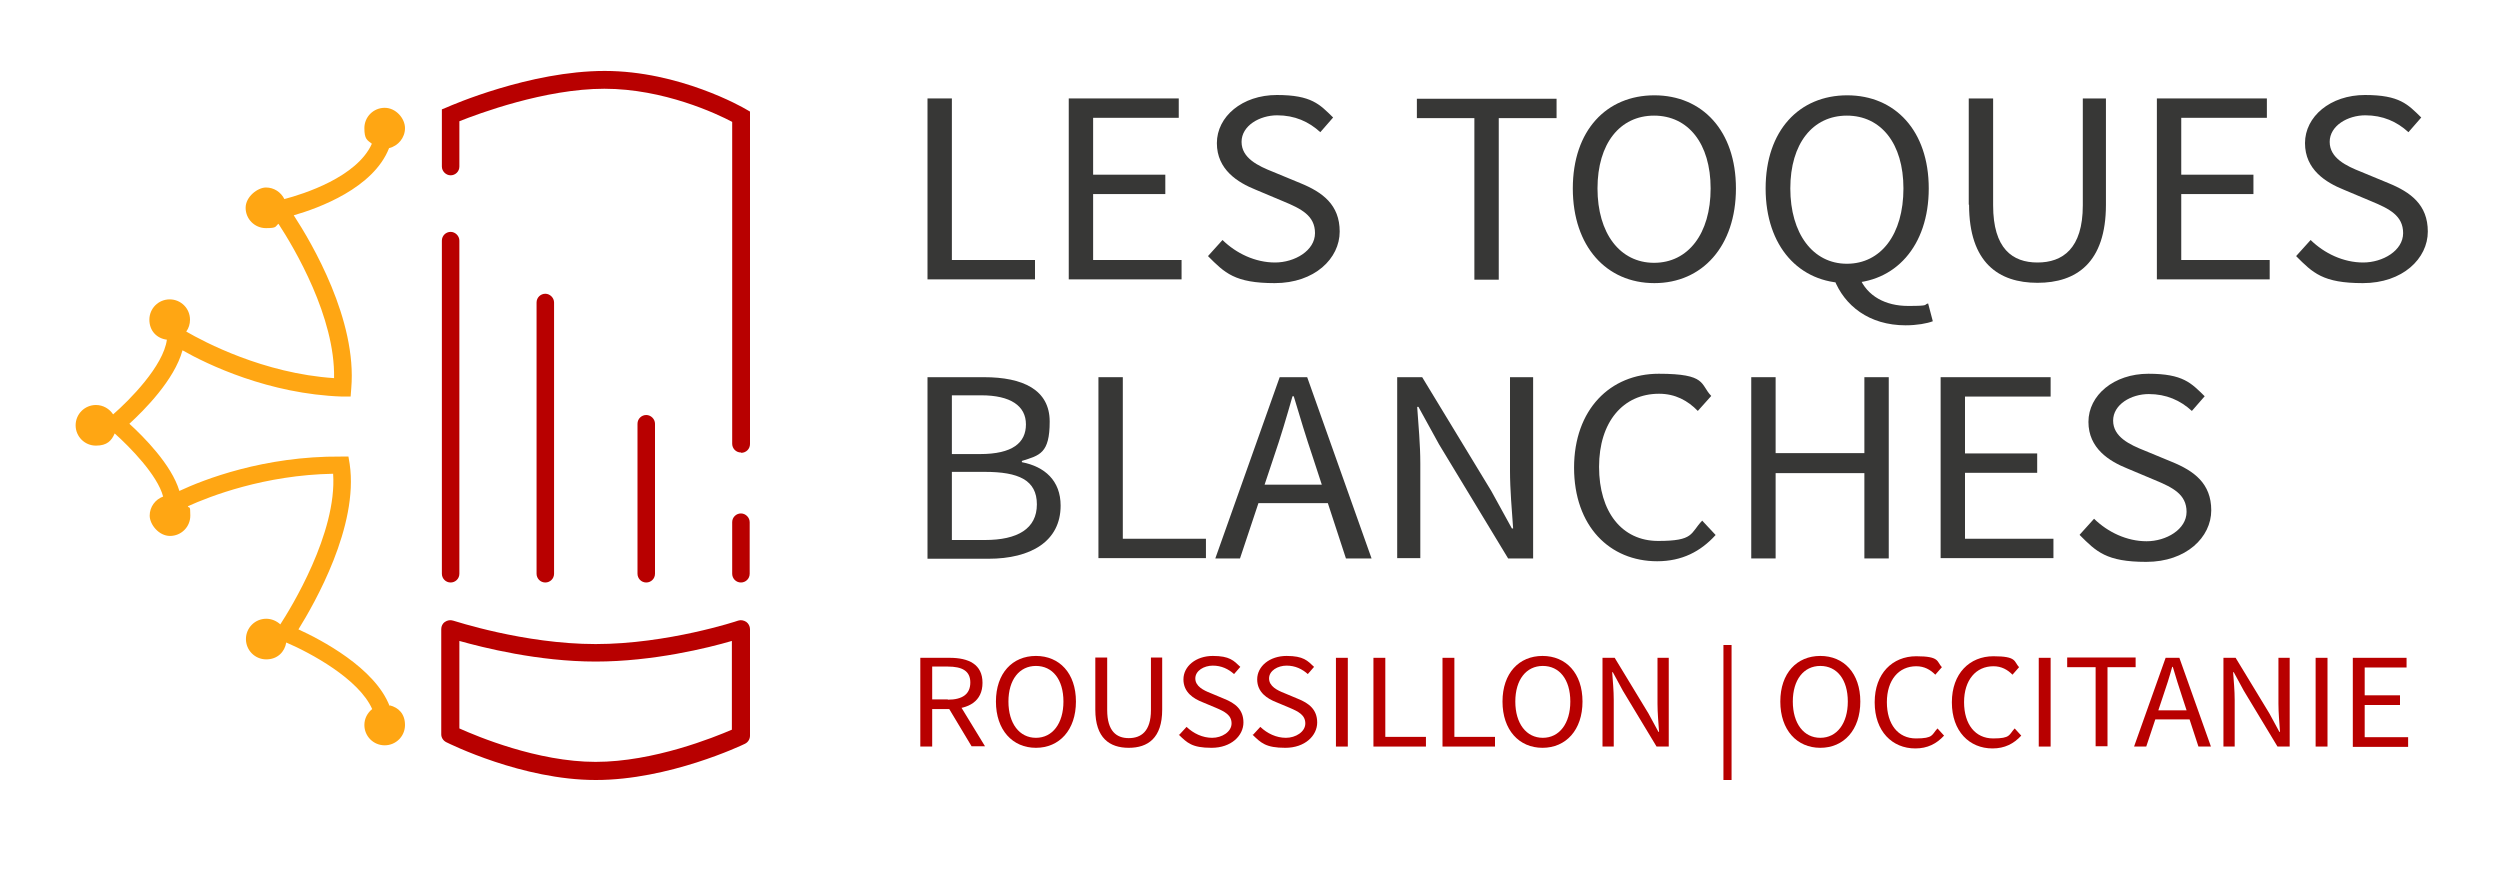
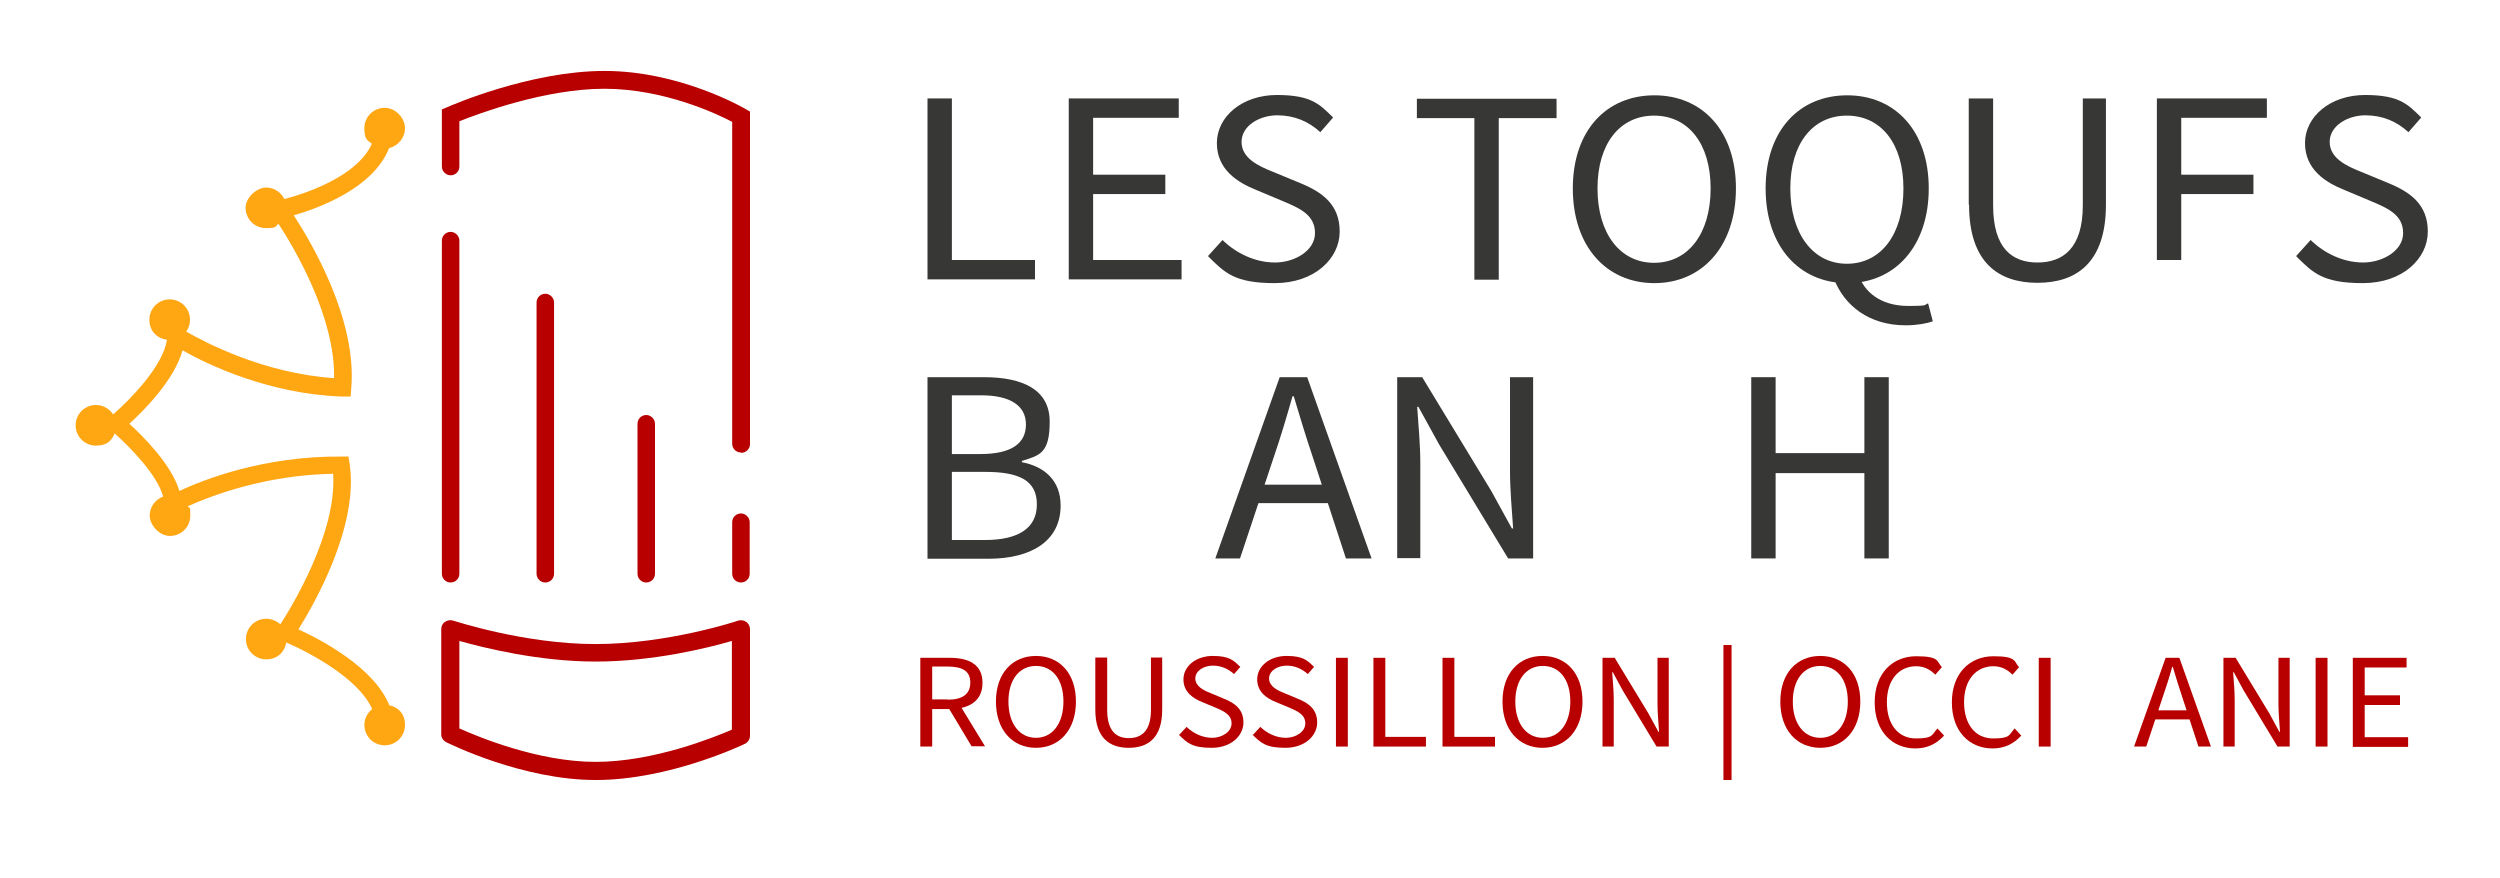
<svg xmlns="http://www.w3.org/2000/svg" id="Calque_1" version="1.1" viewBox="0 0 800 280.8">
  <defs>
    <style>
      .st0 {
        fill: #ffa613;
      }

      .st1 {
        fill: #b80000;
      }

      .st2 {
        fill: #373736;
      }
    </style>
  </defs>
  <g>
    <path class="st2" d="M296.8,31.5h7.8v51.7h26.6v6.2h-34.4V31.5Z" />
    <path class="st2" d="M342,31.5h35.2v6.2h-27.4v18.2h23.1v6.2h-23.1v21.1h28.3v6.2h-36.1V31.5Z" />
    <path class="st2" d="M386.6,81.9l4.6-5.1c4.4,4.3,10.5,7.2,16.8,7.2s12.8-3.8,12.8-9.4-4.4-7.8-10.2-10.2l-8.8-3.7c-5.7-2.3-12.4-6.4-12.4-14.9s8.1-15.4,19.2-15.4,13.7,3,18,7.2l-4.1,4.7c-3.7-3.4-8.2-5.4-13.8-5.4s-11.4,3.3-11.4,8.5,5.3,7.7,10.1,9.6l8.7,3.6c7.1,2.9,12.6,6.9,12.6,15.5s-8,16.5-20.8,16.5-16-3.3-21.3-8.6Z" />
    <path class="st2" d="M471.9,37.8h-18.5v-6.2h44.7v6.2h-18.5v51.7h-7.8v-51.7Z" />
    <path class="st2" d="M503.3,60.3c0-18.6,10.8-29.8,26.1-29.8s26.1,11.3,26.1,29.8-10.8,30.3-26.1,30.3-26.1-11.7-26.1-30.3ZM547.4,60.3c0-14.4-7.2-23.3-18.1-23.3s-18.1,8.9-18.1,23.3,7.2,23.8,18.1,23.8,18.1-9.3,18.1-23.8Z" />
    <path class="st2" d="M565,60.3c0-18.6,10.8-29.8,26.1-29.8s26.1,11.3,26.1,29.8-10.8,30.3-26.1,30.3-26.1-11.7-26.1-30.3ZM609.1,60.3c0-14.4-7.2-23.3-18.1-23.3s-18.1,8.9-18.1,23.3,7.2,24.1,18.1,24.1,18.1-9.4,18.1-24.1ZM586.9,89.3l8.1-.6c2.5,6.1,8.4,9.2,15.6,9.2s4.8-.4,6.4-.8l1.5,5.7c-1.8.7-5.1,1.3-8.7,1.3-11.7,0-19.6-6.3-22.9-14.8Z" />
    <path class="st2" d="M630,65.5V31.5h7.8v34.2c0,13.9,6.2,18.3,14.2,18.3s14.5-4.4,14.5-18.3V31.5h7.4v34c0,18.6-9.5,25-21.9,25s-21.9-6.4-21.9-25Z" />
-     <path class="st2" d="M690.2,31.5h35.2v6.2h-27.4v18.2h23.1v6.2h-23.1v21.1h28.3v6.2h-36.1V31.5Z" />
+     <path class="st2" d="M690.2,31.5h35.2v6.2h-27.4v18.2h23.1v6.2h-23.1v21.1h28.3h-36.1V31.5Z" />
    <path class="st2" d="M734.8,81.9l4.6-5.1c4.4,4.3,10.5,7.2,16.8,7.2s12.8-3.8,12.8-9.4-4.4-7.8-10.2-10.2l-8.8-3.7c-5.7-2.3-12.4-6.4-12.4-14.9s8.1-15.4,19.2-15.4,13.7,3,18,7.2l-4.1,4.7c-3.7-3.4-8.2-5.4-13.8-5.4s-11.4,3.3-11.4,8.5,5.3,7.7,10.1,9.6l8.7,3.6c7.1,2.9,12.6,6.9,12.6,15.5s-8,16.5-20.8,16.5-16-3.3-21.3-8.6Z" />
    <path class="st2" d="M296.8,120.7h18.1c12.4,0,21,4,21,14.2s-3.2,10.8-8.9,12.6v.4c7.3,1.4,12.4,5.9,12.4,13.9,0,11.4-9.5,17-23.1,17h-19.5v-58ZM313.6,145.3c10.4,0,14.7-3.6,14.7-9.5s-4.9-9.3-14.3-9.3h-9.4v18.8h9ZM315.2,172.8c10.4,0,16.6-3.6,16.6-11.4s-5.9-10.4-16.6-10.4h-10.6v21.8h10.6Z" />
-     <path class="st2" d="M351.5,120.7h7.8v51.7h26.6v6.2h-34.4v-58Z" />
    <path class="st2" d="M409.5,120.7h8.8l20.6,58h-8.2l-10.6-32.4c-2.2-6.5-4.1-12.8-6.1-19.5h-.4c-1.9,6.7-3.8,13.1-6,19.5l-10.8,32.4h-7.9l20.6-58ZM399.7,155.1h28.1v5.9h-28.1v-5.9Z" />
    <path class="st2" d="M447.1,120.7h8l22.1,36.4,6.6,12h.4c-.4-5.8-1-12.4-1-18.4v-30h7.4v58h-8l-22.1-36.5-6.6-12h-.4c.4,5.9,1,12,1,18.1v30.3h-7.4v-58Z" />
-     <path class="st2" d="M503.7,149.7c0-18.7,11.6-30.1,27.1-30.1s13.2,3.4,16.8,7.1l-4.3,4.8c-3.2-3.3-7.2-5.5-12.4-5.5-11.5,0-19.2,9-19.2,23.4s7.3,23.7,18.9,23.7,10.2-2.4,14.1-6.5l4.3,4.6c-4.8,5.3-10.8,8.4-18.7,8.4-15.2,0-26.6-11.2-26.6-30Z" />
    <path class="st2" d="M560.4,120.7h7.8v24.3h28.4v-24.3h7.8v58h-7.8v-27.3h-28.4v27.3h-7.8v-58Z" />
-     <path class="st2" d="M621,120.7h35.2v6.2h-27.4v18.2h23.1v6.2h-23.1v21.1h28.3v6.2h-36.1v-58Z" />
-     <path class="st2" d="M665.5,171.1l4.6-5.1c4.4,4.3,10.5,7.2,16.8,7.2s12.8-3.8,12.8-9.4-4.4-7.8-10.2-10.2l-8.8-3.7c-5.7-2.3-12.4-6.4-12.4-14.9s8.1-15.4,19.2-15.4,13.7,3,18,7.2l-4.1,4.7c-3.7-3.4-8.2-5.4-13.8-5.4s-11.4,3.3-11.4,8.5,5.3,7.7,10.1,9.6l8.7,3.6c7.1,2.9,12.6,6.9,12.6,15.5s-8,16.5-20.8,16.5-16-3.3-21.3-8.6Z" />
  </g>
  <g>
    <path class="st1" d="M294.5,210.5h9.4c6.1,0,10.5,2.1,10.5,8s-4.4,8.4-10.5,8.4h-5.6v12h-3.8v-28.4ZM303.3,223.9c4.7,0,7.2-1.8,7.2-5.5s-2.6-5.1-7.2-5.1h-5v10.5h5ZM303.1,225.8l3-1.9,9.1,14.9h-4.3l-7.8-13Z" />
    <path class="st1" d="M318.7,224.5c0-9.1,5.3-14.6,12.8-14.6s12.8,5.5,12.8,14.6-5.3,14.8-12.8,14.8-12.8-5.7-12.8-14.8ZM340.3,224.5c0-7.1-3.5-11.4-8.8-11.4s-8.8,4.4-8.8,11.4,3.5,11.6,8.8,11.6,8.8-4.6,8.8-11.6Z" />
    <path class="st1" d="M350.5,227.1v-16.7h3.8v16.8c0,6.8,3,9,6.9,9s7.1-2.1,7.1-9v-16.8h3.6v16.7c0,9.1-4.6,12.2-10.7,12.2s-10.7-3.1-10.7-12.2Z" />
    <path class="st1" d="M377.4,235.1l2.3-2.5c2.2,2.1,5.1,3.5,8.2,3.5s6.2-1.9,6.2-4.6-2.2-3.8-5-5l-4.3-1.8c-2.8-1.1-6.1-3.1-6.1-7.3s4-7.5,9.4-7.5,6.7,1.5,8.8,3.5l-2,2.3c-1.8-1.6-4-2.7-6.8-2.7s-5.6,1.6-5.6,4.1,2.6,3.8,4.9,4.7l4.3,1.8c3.5,1.4,6.2,3.4,6.2,7.6s-3.9,8.1-10.2,8.1-7.8-1.6-10.5-4.2Z" />
    <path class="st1" d="M401,235.1l2.3-2.5c2.2,2.1,5.1,3.5,8.2,3.5s6.2-1.9,6.2-4.6-2.2-3.8-5-5l-4.3-1.8c-2.8-1.1-6.1-3.1-6.1-7.3s4-7.5,9.4-7.5,6.7,1.5,8.8,3.5l-2,2.3c-1.8-1.6-4-2.7-6.8-2.7s-5.6,1.6-5.6,4.1,2.6,3.8,4.9,4.7l4.3,1.8c3.5,1.4,6.2,3.4,6.2,7.6s-3.9,8.1-10.2,8.1-7.8-1.6-10.5-4.2Z" />
    <path class="st1" d="M427.5,210.5h3.8v28.4h-3.8v-28.4Z" />
    <path class="st1" d="M439.5,210.5h3.8v25.3h13v3.1h-16.8v-28.4Z" />
    <path class="st1" d="M461.6,210.5h3.8v25.3h13v3.1h-16.8v-28.4Z" />
    <path class="st1" d="M480.8,224.5c0-9.1,5.3-14.6,12.8-14.6s12.8,5.5,12.8,14.6-5.3,14.8-12.8,14.8-12.8-5.7-12.8-14.8ZM502.5,224.5c0-7.1-3.5-11.4-8.8-11.4s-8.8,4.4-8.8,11.4,3.5,11.6,8.8,11.6,8.8-4.6,8.8-11.6Z" />
    <path class="st1" d="M512.8,210.5h3.9l10.8,17.8,3.2,5.9h.2c-.2-2.9-.5-6.1-.5-9v-14.7h3.6v28.4h-3.9l-10.8-17.9-3.2-5.9h-.2c.2,2.9.5,5.9.5,8.9v14.9h-3.6v-28.4Z" />
    <path class="st1" d="M551.5,206.4h2.6v43.2h-2.6v-43.2Z" />
    <path class="st1" d="M569.7,224.5c0-9.1,5.3-14.6,12.8-14.6s12.8,5.5,12.8,14.6-5.3,14.8-12.8,14.8-12.8-5.7-12.8-14.8ZM591.3,224.5c0-7.1-3.5-11.4-8.8-11.4s-8.8,4.4-8.8,11.4,3.5,11.6,8.8,11.6,8.8-4.6,8.8-11.6Z" />
    <path class="st1" d="M599.9,224.7c0-9.2,5.7-14.7,13.3-14.7s6.5,1.7,8.2,3.5l-2.1,2.4c-1.6-1.6-3.5-2.7-6.1-2.7-5.6,0-9.4,4.4-9.4,11.5s3.6,11.6,9.3,11.6,5-1.2,6.9-3.2l2.1,2.3c-2.4,2.6-5.3,4.1-9.2,4.1-7.4,0-13-5.5-13-14.7Z" />
    <path class="st1" d="M624.6,224.7c0-9.2,5.7-14.7,13.3-14.7s6.5,1.7,8.2,3.5l-2.1,2.4c-1.6-1.6-3.5-2.7-6.1-2.7-5.6,0-9.4,4.4-9.4,11.5s3.6,11.6,9.3,11.6,5-1.2,6.9-3.2l2.1,2.3c-2.4,2.6-5.3,4.1-9.2,4.1-7.4,0-13-5.5-13-14.7Z" />
    <path class="st1" d="M652.4,210.5h3.8v28.4h-3.8v-28.4Z" />
-     <path class="st1" d="M670.5,213.5h-9v-3.1h21.9v3.1h-9v25.3h-3.8v-25.3Z" />
    <path class="st1" d="M693.1,210.5h4.3l10.1,28.4h-4l-5.2-15.9c-1.1-3.2-2-6.3-3-9.6h-.2c-.9,3.3-1.9,6.4-3,9.6l-5.3,15.9h-3.9l10.1-28.4ZM688.3,227.3h13.8v2.9h-13.8v-2.9Z" />
    <path class="st1" d="M711.5,210.5h3.9l10.8,17.8,3.2,5.9h.2c-.2-2.9-.5-6.1-.5-9v-14.7h3.6v28.4h-3.9l-10.8-17.9-3.2-5.9h-.2c.2,2.9.5,5.9.5,8.9v14.9h-3.6v-28.4Z" />
    <path class="st1" d="M741,210.5h3.8v28.4h-3.8v-28.4Z" />
    <path class="st1" d="M752.9,210.5h17.2v3.1h-13.4v8.9h11.3v3.1h-11.3v10.3h13.9v3.1h-17.7v-28.4Z" />
  </g>
  <path class="st1" d="M144.2,186.4c-1.6,0-2.8-1.3-2.8-2.8v-106.6c0-1.6,1.3-2.8,2.8-2.8s2.8,1.3,2.8,2.8v106.6c0,1.6-1.3,2.8-2.8,2.8Z" />
  <path class="st1" d="M174.5,186.4c-1.6,0-2.8-1.3-2.8-2.8v-86.8c0-1.6,1.3-2.8,2.8-2.8s2.8,1.3,2.8,2.8v86.8c0,1.6-1.3,2.8-2.8,2.8Z" />
  <path class="st1" d="M206.8,186.4c-1.6,0-2.8-1.3-2.8-2.8v-48c0-1.6,1.3-2.8,2.8-2.8s2.8,1.3,2.8,2.8v48c0,1.6-1.3,2.8-2.8,2.8Z" />
  <path class="st1" d="M237.1,186.4c-1.6,0-2.8-1.3-2.8-2.8v-16.5c0-1.6,1.3-2.8,2.8-2.8s2.8,1.3,2.8,2.8v16.5c0,1.6-1.3,2.8-2.8,2.8Z" />
  <path class="st1" d="M237.1,144.8c-1.6,0-2.8-1.3-2.8-2.8V39c-4.9-2.6-21.9-10.6-40.9-10.6s-40.4,8-46.4,10.4v14.5c0,1.6-1.3,2.8-2.8,2.8s-2.8-1.3-2.8-2.8v-18.3l1.7-.7c1.1-.5,26.5-11.6,50.4-11.6s44.3,11.7,45.1,12.2l1.4.8v106.4c0,1.6-1.3,2.8-2.8,2.8Z" />
  <path class="st1" d="M190.6,249.6c-23.4,0-46.8-11.6-47.8-12.1-1-.5-1.6-1.5-1.6-2.5v-33.7c0-.9.4-1.8,1.2-2.3.7-.5,1.7-.7,2.6-.4.2,0,22.6,7.5,45.6,7.5s45.4-7.4,45.6-7.5c.9-.3,1.8-.1,2.6.4.7.5,1.2,1.4,1.2,2.3v34.1c0,1.1-.6,2.1-1.6,2.6s-24.4,11.6-47.7,11.6ZM147,233.1c5.6,2.5,25,10.7,43.6,10.7s38-7.9,43.6-10.3v-28.4c-7.5,2.2-25.2,6.6-43.6,6.6s-36.1-4.5-43.6-6.6v28.1Z" />
  <path class="st0" d="M124.7,226c-4.7-12.3-22-21.3-29.2-24.6,5.2-8.4,19.3-33,16.4-52.9l-.4-2.4h-2.4c-24.7-.2-44,7.4-51.7,11-2.5-8.4-11.5-17.4-16-21.5,4.7-4.3,14.4-14,17-23.5,7.9,4.5,27.6,14,51.1,14.8h2.7c0,0,.2-2.6.2-2.6,1.9-21.9-12.6-46.5-18.4-55.4,8-2.3,25.5-8.7,30.5-21.5,2.9-.7,5.1-3.3,5.1-6.4s-2.9-6.5-6.5-6.5-6.5,2.9-6.5,6.5.9,3.8,2.4,5c-4.8,10.7-21.9,16.1-28,17.7-1.1-2.2-3.3-3.7-5.9-3.7s-6.5,2.9-6.5,6.5,2.9,6.5,6.5,6.5,2.9-.5,4-1.4c5.1,7.8,18.2,29.9,17.8,49.4-22.6-1.5-41.6-11.6-47.3-14.9.8-1.1,1.2-2.4,1.2-3.8,0-3.6-2.9-6.5-6.5-6.5s-6.5,2.9-6.5,6.5,2.4,6,5.6,6.4c-1.1,8.4-12,19.4-17.2,23.9-1.2-1.8-3.2-3-5.5-3-3.6,0-6.5,2.9-6.5,6.5s2.9,6.5,6.5,6.5,5-1.6,6-3.9c4.8,4.3,13.7,13.3,15.5,20.2-2.5.9-4.3,3.3-4.3,6.1s2.9,6.5,6.5,6.5,6.5-2.9,6.5-6.5-.3-2.1-.8-3c7.1-3.2,24.5-10,46.5-10.4,1.3,19-13.6,43.1-16.9,48.2-1.2-1.1-2.8-1.8-4.5-1.8-3.6,0-6.5,2.9-6.5,6.5s2.9,6.5,6.5,6.5,5.9-2.4,6.4-5.4c7.7,3.3,23.2,11.6,27.5,21.3-1.5,1.2-2.5,3-2.5,5.1,0,3.6,2.9,6.5,6.5,6.5s6.5-2.9,6.5-6.5-2.1-5.6-4.9-6.3Z" />
</svg>